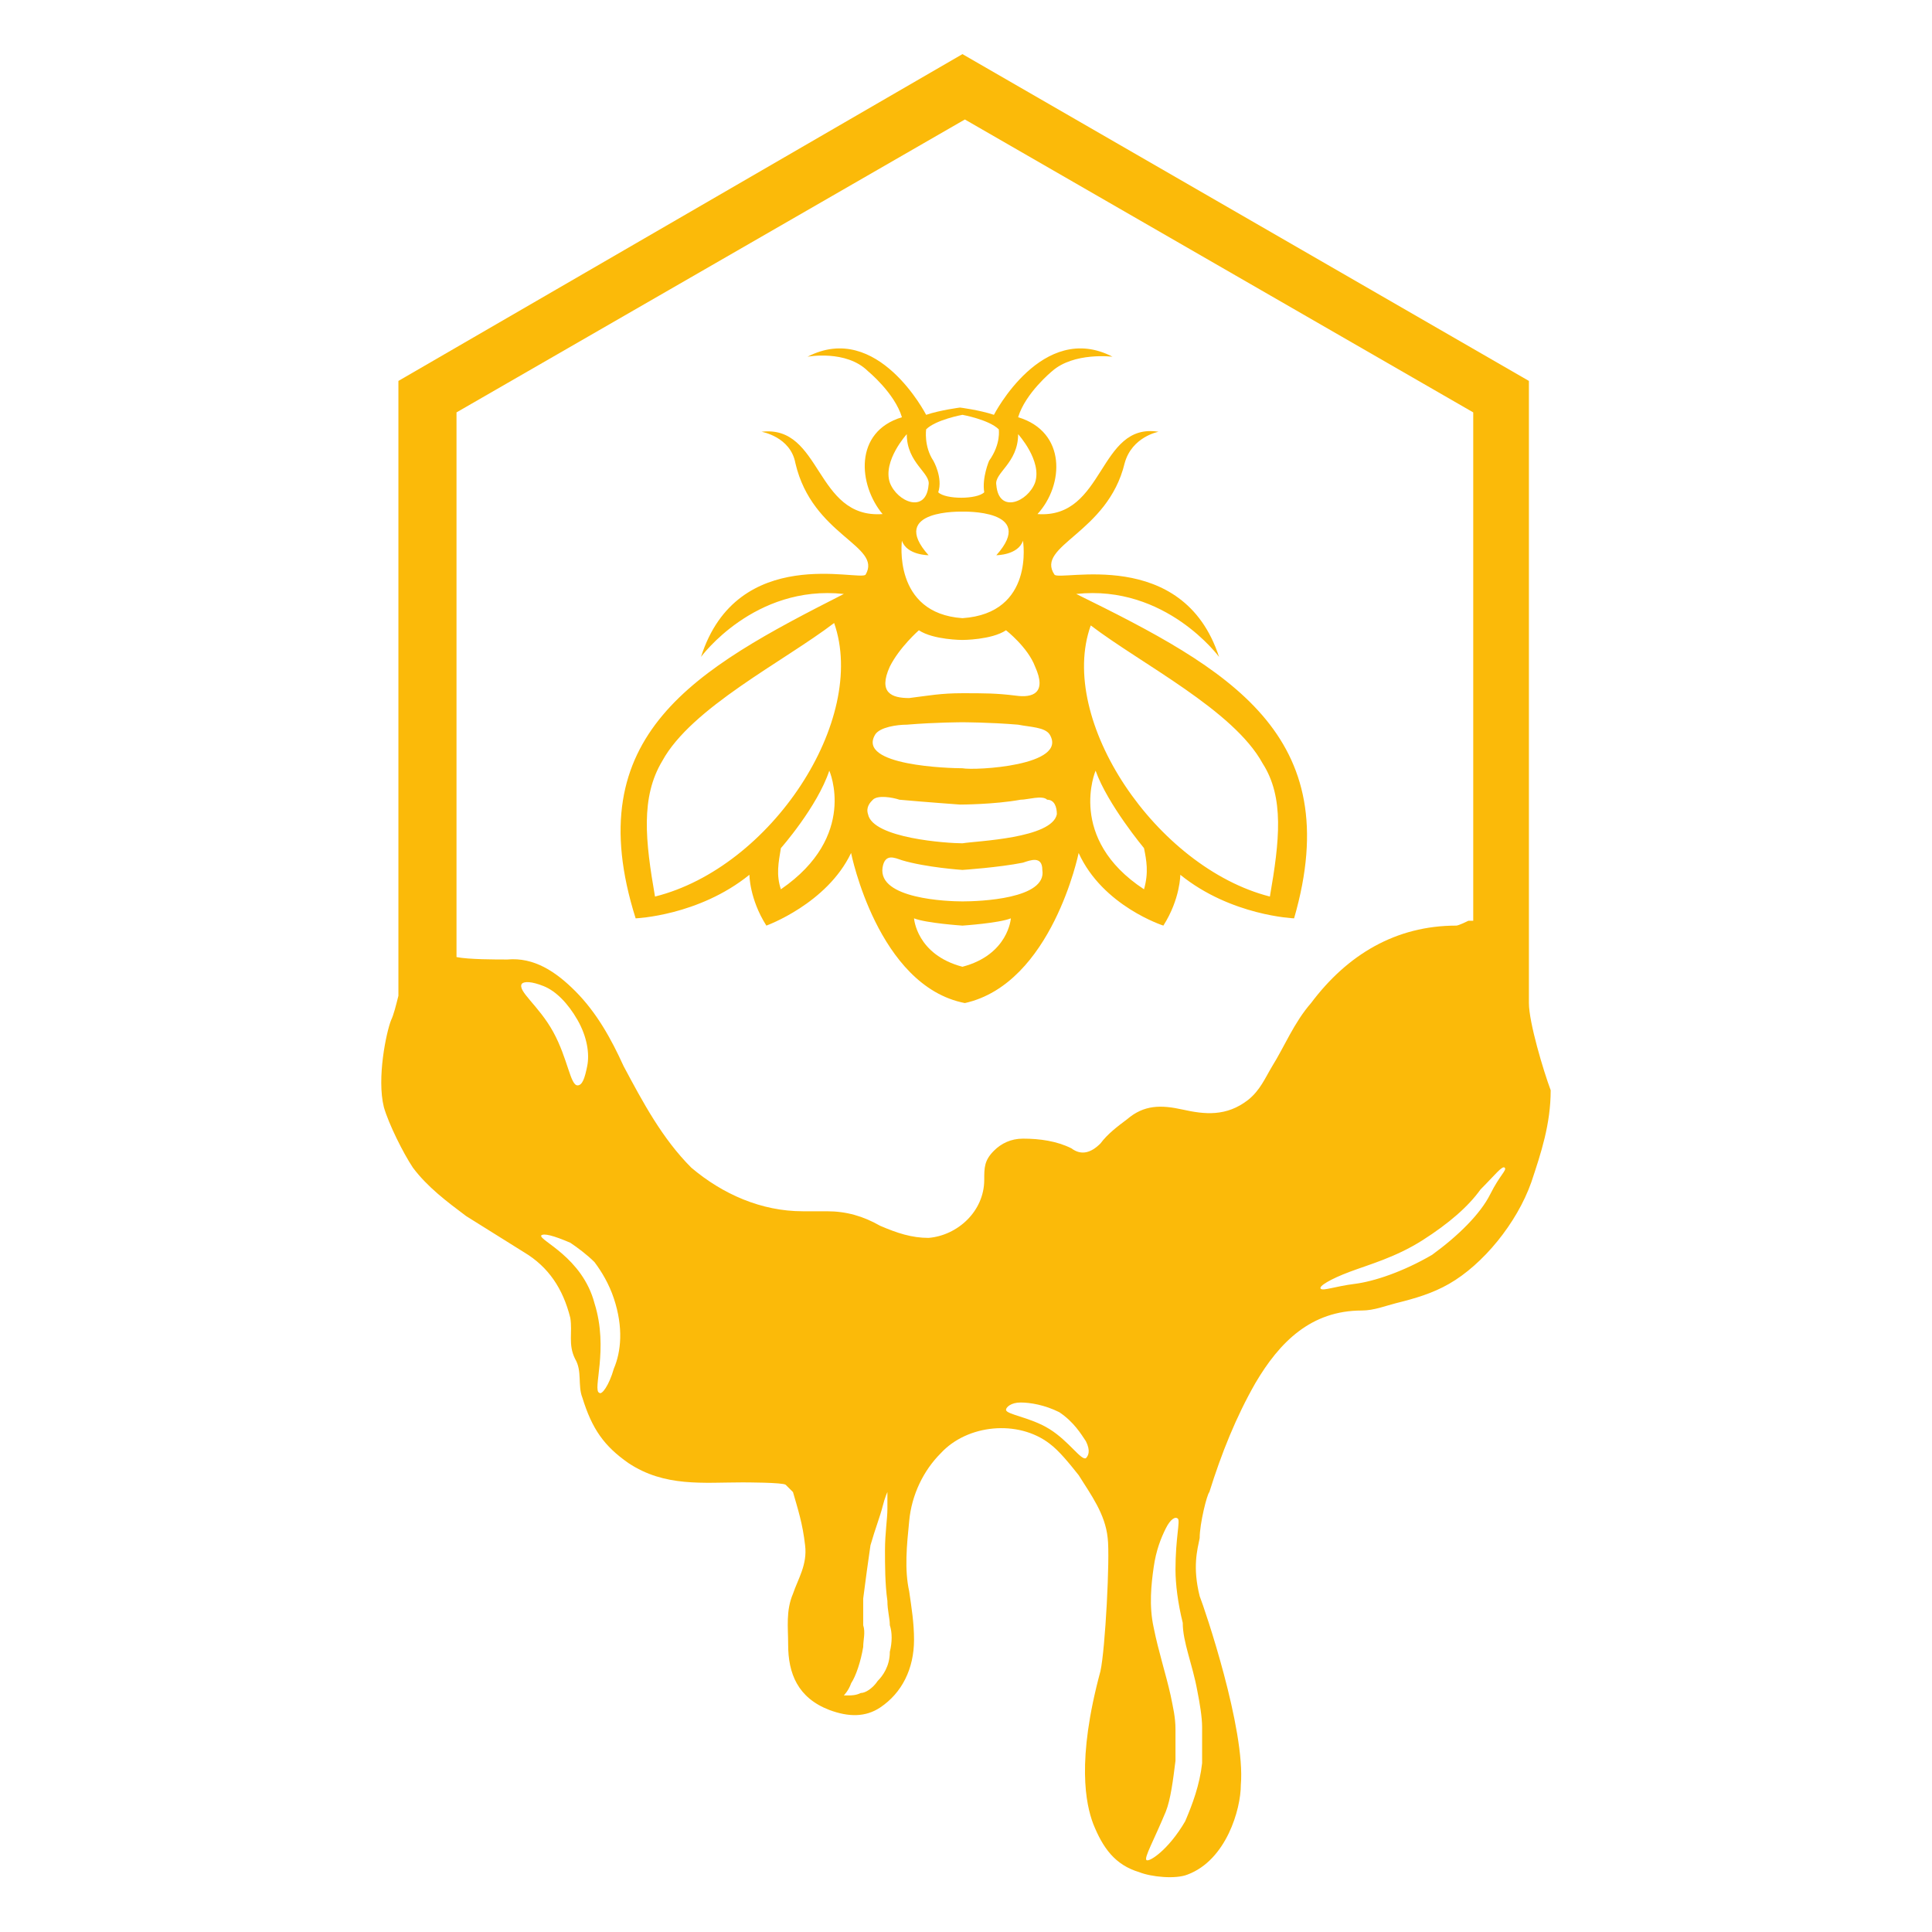
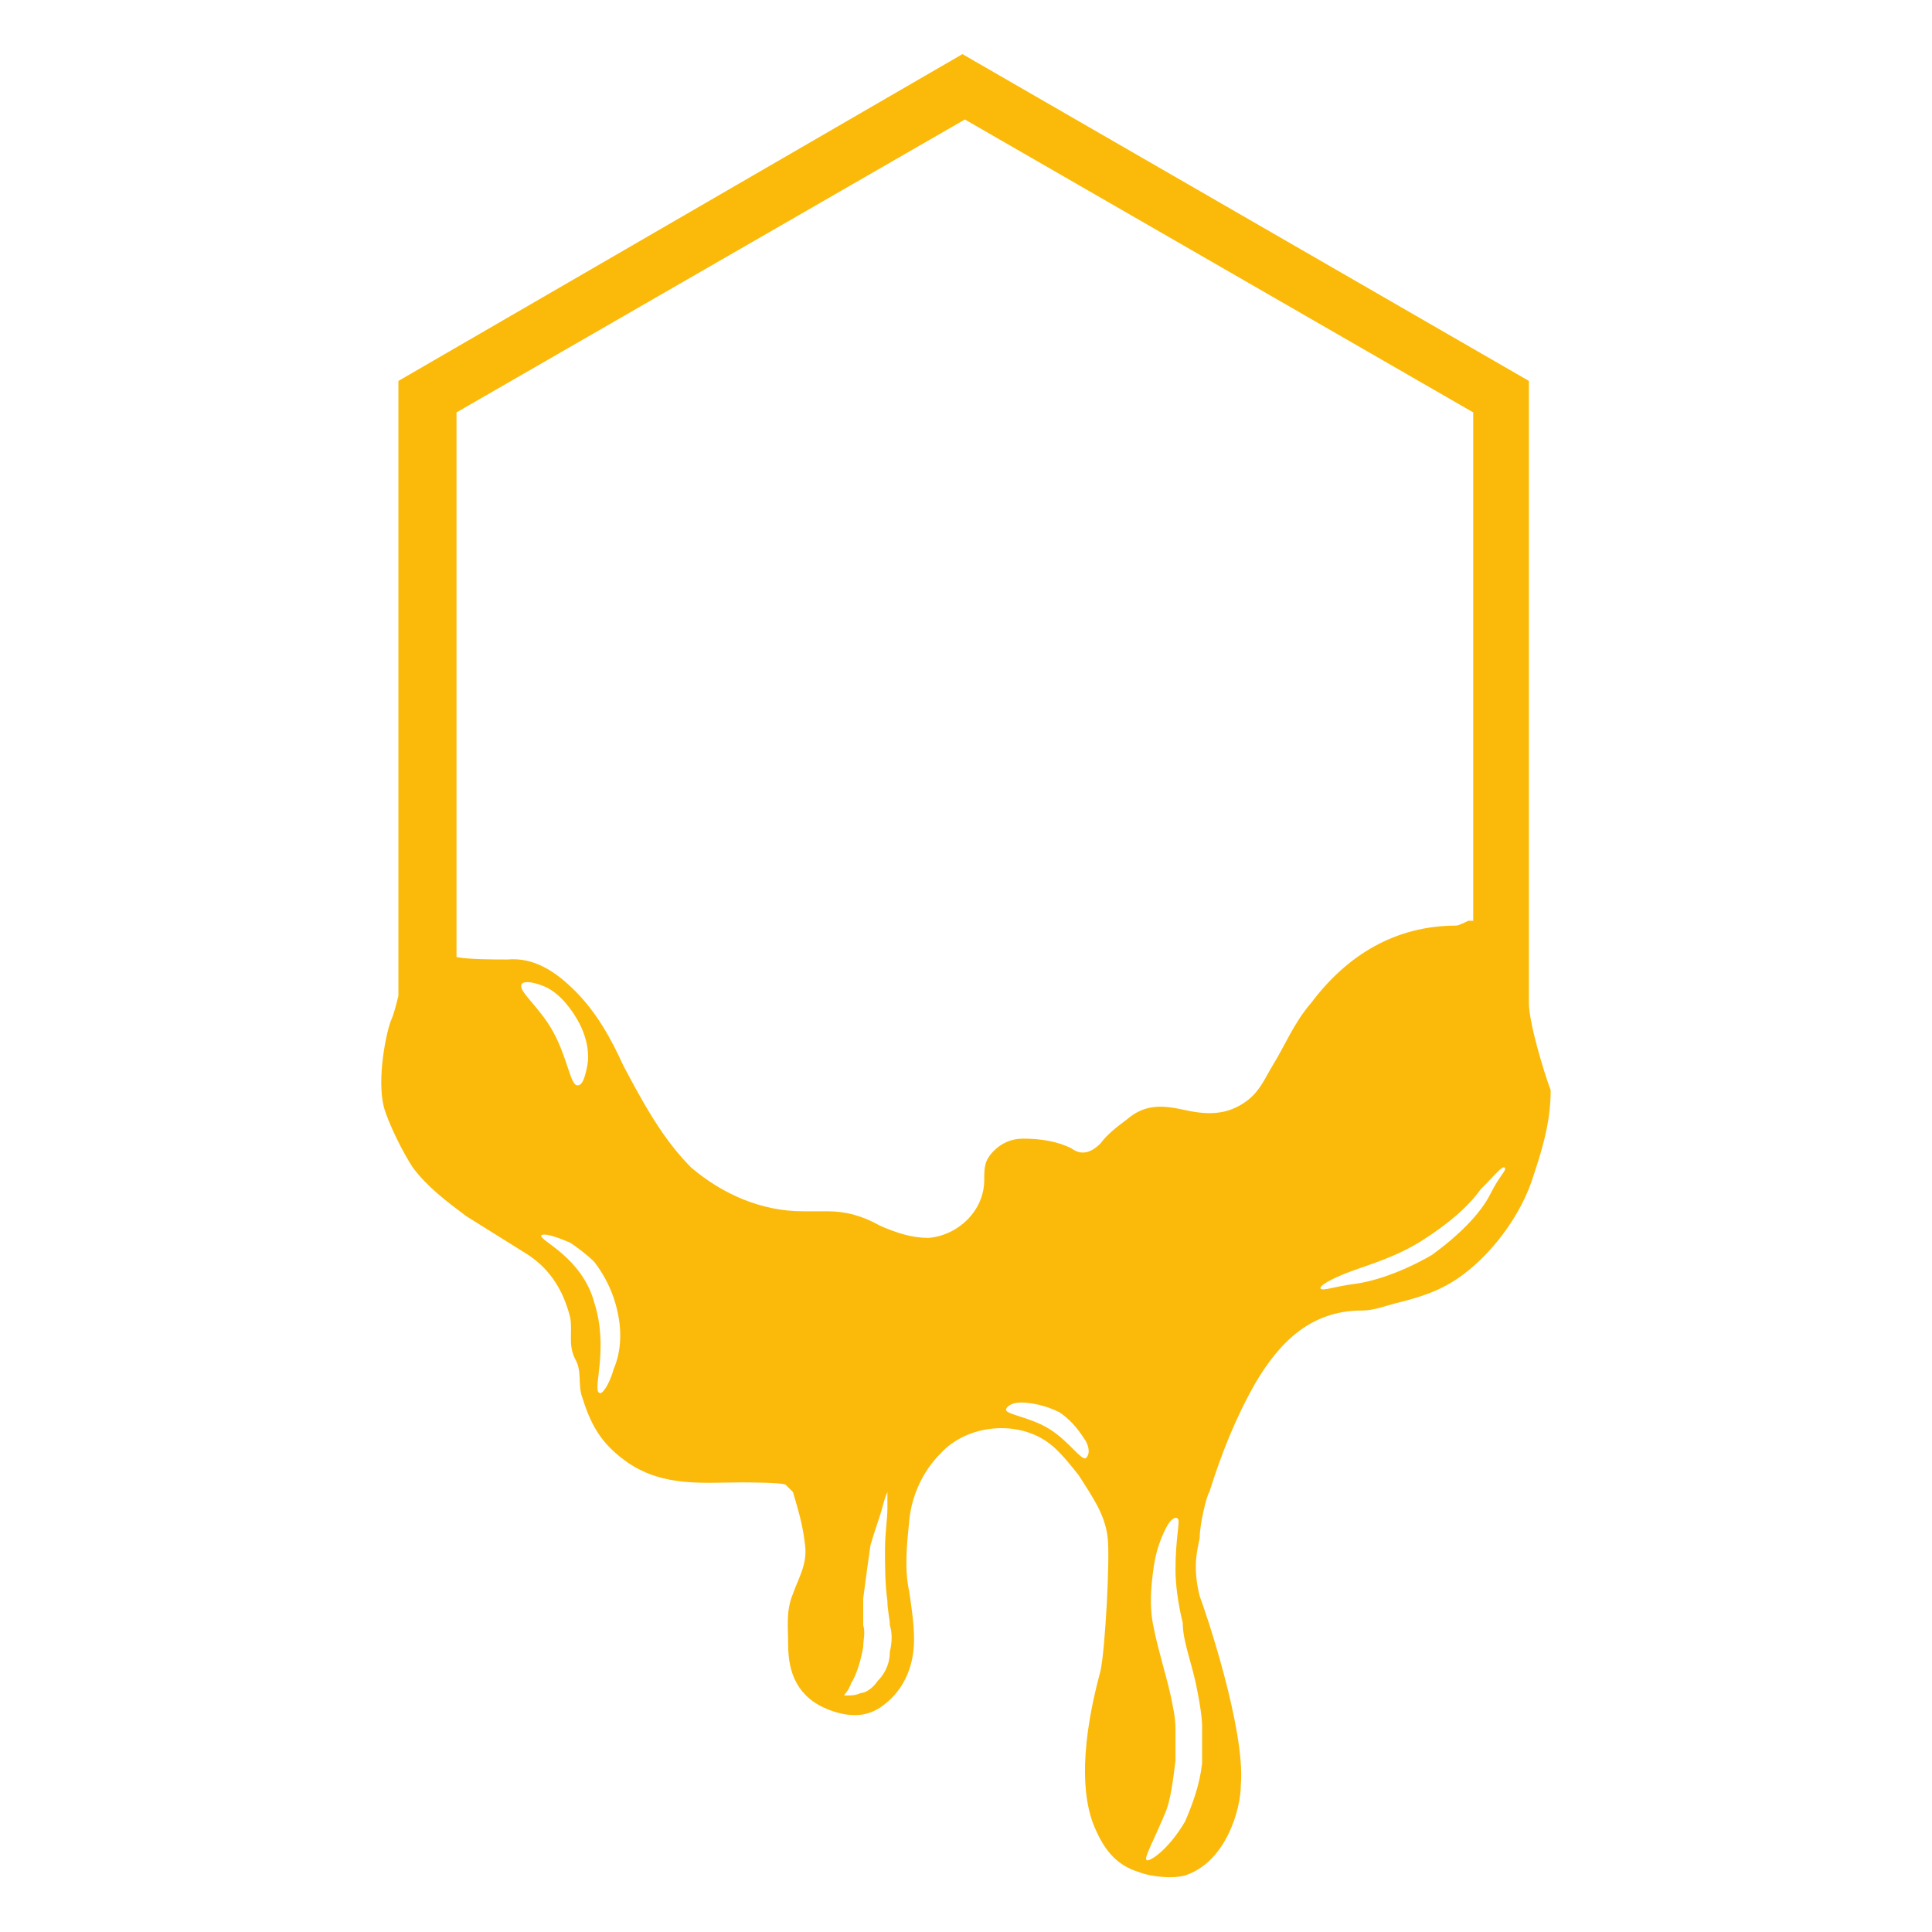
<svg xmlns="http://www.w3.org/2000/svg" version="1.1" id="Ebene_1" x="0px" y="0px" viewBox="0 0 2000 2000" style="enable-background:new 0 0 2000 2000;" xml:space="preserve">
  <style type="text/css">
	.Schlagschatten{fill:none;}
	.Abgerundete_x0020_Ecken_x0020_2_x0020_Pt_x002E_{fill:#FFFFFF;stroke:#000000;stroke-miterlimit:10;}
	.Interaktiv_x0020_X_x0020_spiegeln{fill:none;}
	.Weich_x0020_abgeflachte_x0020_Kante{fill:url(#SVGID_1_);}
	.Abenddämmerung{fill:#FFFFFF;}
	.Laub_GS{fill:#FFDD00;}
	.Pompadour_GS{fill-rule:evenodd;clip-rule:evenodd;fill:#51AEE2;}
	.st0{fill:#FBBA09;}
</style>
  <linearGradient id="SVGID_1_" gradientUnits="userSpaceOnUse" x1="-200" y1="-200" x2="-199.293" y2="-199.293">
    <stop offset="0" style="stop-color:#E6E6EB" />
    <stop offset="0.174" style="stop-color:#E2E2E6" />
    <stop offset="0.352" style="stop-color:#D5D4D8" />
    <stop offset="0.532" style="stop-color:#C0BFC2" />
    <stop offset="0.714" style="stop-color:#A4A2A4" />
    <stop offset="0.895" style="stop-color:#828282" />
    <stop offset="1" style="stop-color:#6B6E6E" />
  </linearGradient>
  <g>
-     <path class="st0" d="M1114.105,614.864c92.722-10.024,147.854,65.156,147.854,65.156   c-37.59-115.276-165.396-77.686-170.408-85.204   c-20.048-30.072,55.132-42.602,72.674-115.276   c7.518-27.566,35.084-32.578,35.084-32.578   c-62.65-10.024-55.132,90.216-125.3,85.204   c27.566-30.072,30.072-85.204-20.048-100.24   c7.518-25.06,35.084-47.614,35.084-47.614   c22.554-20.048,62.65-15.036,62.65-15.036   c-72.674-37.59-122.794,60.144-122.794,60.144   c-15.036-5.012-35.084-7.518-35.084-7.518s-20.048,2.506-35.084,7.518   c0,0-50.12-97.734-122.794-60.144c0,0,40.096-7.518,62.65,15.036   c0,0,27.566,22.554,35.084,47.614c-50.12,15.036-45.108,70.168-20.048,100.24   c-70.168,5.012-62.65-92.722-125.3-85.204c0,0,30.072,5.012,35.084,32.578   c17.542,75.18,90.216,85.204,72.674,115.276   c-5.012,7.518-132.818-32.578-170.408,85.204c0,0,55.132-75.18,147.854-65.156   C720.662,692.55,597.868,760.212,658.012,950.668c0,0,65.156-2.506,117.782-45.108   c0,0,0,25.06,17.542,52.626c0,0,62.65-22.554,87.71-75.18   c0,0,27.566,137.83,117.782,155.372c90.216-20.048,117.782-155.372,117.782-155.372   c25.06,55.132,87.71,75.18,87.71,75.18   c17.542-27.566,17.542-52.626,17.542-52.626   c52.626,42.602,117.782,45.108,117.782,45.108   C1394.777,760.212,1271.983,692.55,1114.105,614.864z M808.373,920.596   c-5.012-15.036-2.506-27.566,0-42.602c0,0,37.59-42.602,50.12-80.192   C858.493,797.802,888.565,865.464,808.373,920.596z M678.06,928.114   c-10.024-57.638-15.036-102.746,7.518-140.336   c30.072-55.132,125.3-102.746,177.926-142.842   C898.589,745.176,798.349,898.042,678.06,928.114z M1071.503,499.588   c-7.518,20.048-37.59,32.578-40.096,2.506   c-2.506-12.53,22.554-22.554,22.554-52.626   C1053.961,449.468,1079.021,477.034,1071.503,499.588z M996.323,529.66   c0,0,77.686-2.506,35.084,45.108c0,0,22.554,0,27.566-15.036   c0,0,12.53,75.18-62.65,80.192c-72.674-5.012-62.65-80.192-62.65-80.192   c5.012,15.036,27.566,15.036,27.566,15.036   C918.637,527.154,996.323,529.66,996.323,529.66z M958.733,444.456   c10.024-10.024,37.59-15.036,37.59-15.036s27.566,5.012,37.59,15.036   c0,0,2.506,15.036-10.024,32.578c0,0-7.518,17.542-5.012,32.578   c-7.518,7.518-40.096,7.518-47.614,0c5.012-15.036-5.012-32.578-5.012-32.578   C956.227,461.998,958.733,444.456,958.733,444.456z M938.685,449.468   c0,30.072,25.06,40.096,22.554,52.626c-2.506,30.072-32.578,17.542-40.096-2.506   C913.625,477.034,938.685,449.468,938.685,449.468z M921.143,690.044   c10.024-20.048,30.072-37.59,30.072-37.59   c15.036,10.024,45.108,10.024,45.108,10.024s30.072,0,45.108-10.024   c0,0,22.554,17.542,30.072,37.59c12.53,27.566-2.506,32.578-20.048,30.072   c-20.048-2.506-32.578-2.506-55.132-2.506c-22.554,0-35.084,2.506-55.132,5.012   C923.649,722.622,908.613,717.61,921.143,690.044z M906.107,760.212   c5.012-7.518,22.554-10.024,32.578-10.024c30.072-2.506,57.638-2.506,57.638-2.506   s27.566,0,57.638,2.506c12.53,2.506,27.566,2.506,32.578,10.024   c20.048,32.578-77.686,37.59-90.216,35.084   C983.793,795.296,886.059,792.79,906.107,760.212z M996.323,1000.788   c-47.614-12.53-50.12-50.12-50.12-50.12   c12.53,5.012,50.12,7.518,50.12,7.518s37.59-2.506,50.12-7.518   C1046.443,950.668,1043.937,988.258,996.323,1000.788z M996.323,933.126   c-15.036,0-87.71-2.506-82.698-35.084c2.506-15.036,12.53-10.024,20.048-7.518   c25.06,7.518,62.65,10.024,62.65,10.024s37.59-2.506,62.65-7.518   c7.518-2.506,20.048-7.518,20.048,7.518   C1084.033,930.62,1013.865,933.126,996.323,933.126z M1094.057,842.91   c-5.012,25.06-82.698,27.566-97.734,30.072c-15.036,0-92.722-5.012-97.734-30.072   c-2.506-7.518,2.506-12.53,5.012-15.036c5.012-5.012,20.048-2.506,27.566,0   c27.566,2.506,62.65,5.012,62.65,5.012s35.084,0,62.65-5.012   c7.518,0,22.554-5.012,27.566,0C1091.551,827.874,1094.057,835.392,1094.057,842.91z    M1184.273,920.596c-80.192-52.626-50.12-122.794-50.12-122.794   c12.53,35.084,50.12,80.192,50.12,80.192   C1186.779,890.524,1189.285,903.054,1184.273,920.596z M1314.585,928.114   c-117.782-30.072-220.528-182.938-185.444-280.672   c52.626,40.096,147.854,87.71,177.926,142.842   C1329.621,825.368,1324.609,870.476,1314.585,928.114z" />
    <path class="st0" d="M1582.727,1038.378V394.336L996.323,56.026L412.424,394.336v636.524l0,0   c-2.506,10.024-5.012,20.048-7.518,25.06   c-5.012,12.53-15.036,60.144-7.518,90.216   c5.012,17.542,20.048,47.614,30.072,62.65   c15.036,20.048,35.084,35.084,55.132,50.12   c20.048,12.53,40.096,25.06,60.144,37.59   c25.06,15.036,40.096,37.59,47.614,67.662   c2.506,15.036-2.506,27.566,5.012,42.602c7.518,12.53,2.506,27.566,7.518,40.096   c10.024,32.578,22.554,50.12,47.614,67.662   c37.59,25.06,77.686,20.048,117.782,20.048c2.506,0,42.602,0,45.108,2.506   c2.506,2.506,5.012,5.012,7.518,7.518c5.012,17.542,10.024,32.578,12.53,55.132   c2.506,20.048-7.518,35.084-12.53,50.12   c-7.518,17.542-5.012,35.084-5.012,52.626c0,30.072,10.024,55.132,42.602,67.662   c20.048,7.518,37.59,7.518,52.626-2.506   c22.554-15.036,35.084-40.096,35.084-70.168c0-17.542-2.506-32.578-5.012-50.12   c-5.012-22.554-2.506-47.614,0-72.674c2.506-27.566,15.036-52.626,32.578-70.168   c27.566-30.072,80.192-35.084,112.77-10.024   c10.024,7.518,20.048,20.048,30.072,32.578   c12.53,20.048,27.566,40.096,30.072,65.156   c2.506,20.048-2.506,115.276-7.518,137.83   c-25.06,92.722-15.036,137.83-7.518,157.878   c10.024,25.06,22.554,42.602,47.614,50.12   c12.53,5.012,37.59,7.518,50.12,2.506   c40.096-15.036,55.132-67.662,55.132-92.722   c5.012-57.638-37.59-182.938-42.602-195.468c-7.518-30.072-2.506-47.614,0-60.144   c0-15.036,7.518-45.108,10.024-47.614c12.53-40.096,27.566-77.686,47.614-112.77   c25.06-42.602,57.638-75.18,110.264-75.18c12.53,0,25.06-5.012,35.084-7.518   c20.048-5.012,37.59-10.024,55.132-20.048   c35.084-20.048,70.168-62.65,85.204-105.252   c10.024-30.072,20.048-60.144,20.048-95.228   C1597.763,1108.547,1582.727,1058.426,1582.727,1038.378z M540.23,1018.33   c2.506-2.506,10.024-2.506,22.554,2.506   c12.53,5.012,25.06,17.542,35.084,35.084   c10.024,17.542,12.53,35.084,10.024,47.614   c-2.506,12.53-5.012,20.048-10.024,20.048c-7.518,0-10.024-27.566-25.06-55.132   C557.772,1040.885,535.218,1025.848,540.23,1018.33z M635.458,1416.785   c-5.012,17.542-12.53,27.566-15.036,25.06   c-7.518-2.506,10.024-45.108-5.012-92.722   c-12.53-47.614-57.638-65.156-55.132-70.168c2.506-2.506,12.53,0,30.072,7.518   c7.518,5.012,17.542,12.53,25.06,20.048   c7.518,10.024,15.036,22.554,20.048,37.59   C645.482,1374.183,642.977,1399.243,635.458,1416.785z M921.143,1709.987   c0,15.036-7.518,25.06-12.53,30.072c-5.012,7.518-12.53,12.53-17.542,12.53   c-5.012,2.506-10.024,2.506-12.53,2.506s-5.012,0-5.012,0   s5.012-5.012,7.518-12.53c5.012-7.518,10.024-22.554,12.53-37.59   c0-7.518,2.506-15.036,0-22.554c0-7.518,0-20.048,0-27.566   c2.506-20.048,5.012-37.59,7.518-55.132   c5.012-17.542,10.024-30.072,12.53-40.096   c2.506-10.024,5.012-15.036,5.012-15.036s0,7.518,0,17.542   c0,10.024-2.506,25.06-2.506,42.602c0,15.036,0,35.084,2.506,52.626   c0,10.024,2.506,17.542,2.506,25.06   C923.649,1689.939,923.649,1699.963,921.143,1709.987z M1124.129,1509.507   c-5.012,2.506-17.542-17.542-37.59-30.072   c-20.048-12.53-45.108-15.036-45.108-20.048c0-2.506,5.012-7.518,15.036-7.518   s25.06,2.506,40.096,10.024c15.036,10.024,22.554,22.554,27.566,30.072   C1129.141,1501.989,1126.635,1507.001,1124.129,1509.507z M1239.405,1750.083   c2.506,12.53,5.012,27.566,5.012,37.59c0,12.53,0,25.06,0,37.59   c-2.506,22.554-10.024,42.602-17.542,60.144   c-17.542,30.072-37.59,42.602-40.096,40.096   c-2.506-2.506,7.518-20.048,20.048-50.12   c5.012-12.53,7.518-32.578,10.024-52.626c0-10.024,0-20.048,0-32.578   s-2.506-22.554-5.012-35.084c-5.012-22.554-12.53-45.108-17.542-70.168   c-5.012-22.554-2.506-45.108,0-62.65c2.506-17.542,7.518-30.072,12.53-40.096   c5.012-10.024,10.024-12.53,12.53-10.024   c2.506,2.506-2.506,20.048-2.506,52.626c0,15.036,2.506,35.084,7.518,55.132   C1224.369,1699.963,1234.393,1722.517,1239.405,1750.083z M1317.091,1103.535   c-7.518,12.53-12.53,25.06-25.06,35.084   c-22.554,17.542-45.108,15.036-67.662,10.024   c-22.554-5.012-40.096-5.012-57.638,10.024   c-10.024,7.518-20.048,15.036-27.566,25.06   c-10.024,10.024-20.048,12.53-30.072,5.012   c-15.036-7.518-32.578-10.024-50.12-10.024c-12.53,0-22.554,5.012-30.072,12.53   c-10.024,10.024-10.024,17.542-10.024,30.072c0,32.578-27.566,57.638-57.638,60.144   c-17.542,0-32.578-5.012-50.12-12.53c-17.542-10.024-35.084-15.036-55.132-15.036   c-7.518,0-17.542,0-25.06,0c-42.602,0-82.698-17.542-115.276-45.108   c-30.072-30.072-50.12-67.662-70.168-105.252   c-12.53-27.566-27.566-55.132-50.12-77.686   c-20.048-20.048-42.602-35.084-70.168-32.578c-12.53,0-40.096,0-52.626-2.506   v-563.851L998.829,123.688l526.26,303.226v526.26c0,0-2.506,0-5.012,0   c0,0-10.024,5.012-12.53,5.012c-62.65,0-112.77,30.072-150.36,80.192   C1339.645,1058.426,1329.621,1083.486,1317.091,1103.535z M1542.631,1236.353   c-10.024,20.048-32.578,42.602-60.144,62.65   c-30.072,17.542-60.144,27.566-80.192,30.072   c-20.048,2.506-32.578,7.518-35.084,5.012s10.024-10.024,30.072-17.542   c20.048-7.518,47.614-15.036,75.18-32.578s47.614-35.084,60.144-52.626   c15.036-15.036,22.554-25.06,25.06-22.554S1552.655,1216.305,1542.631,1236.353z" />
  </g>
  <g>
</g>
  <g>
</g>
  <g>
</g>
  <g>
</g>
  <g>
</g>
  <g>
</g>
</svg>